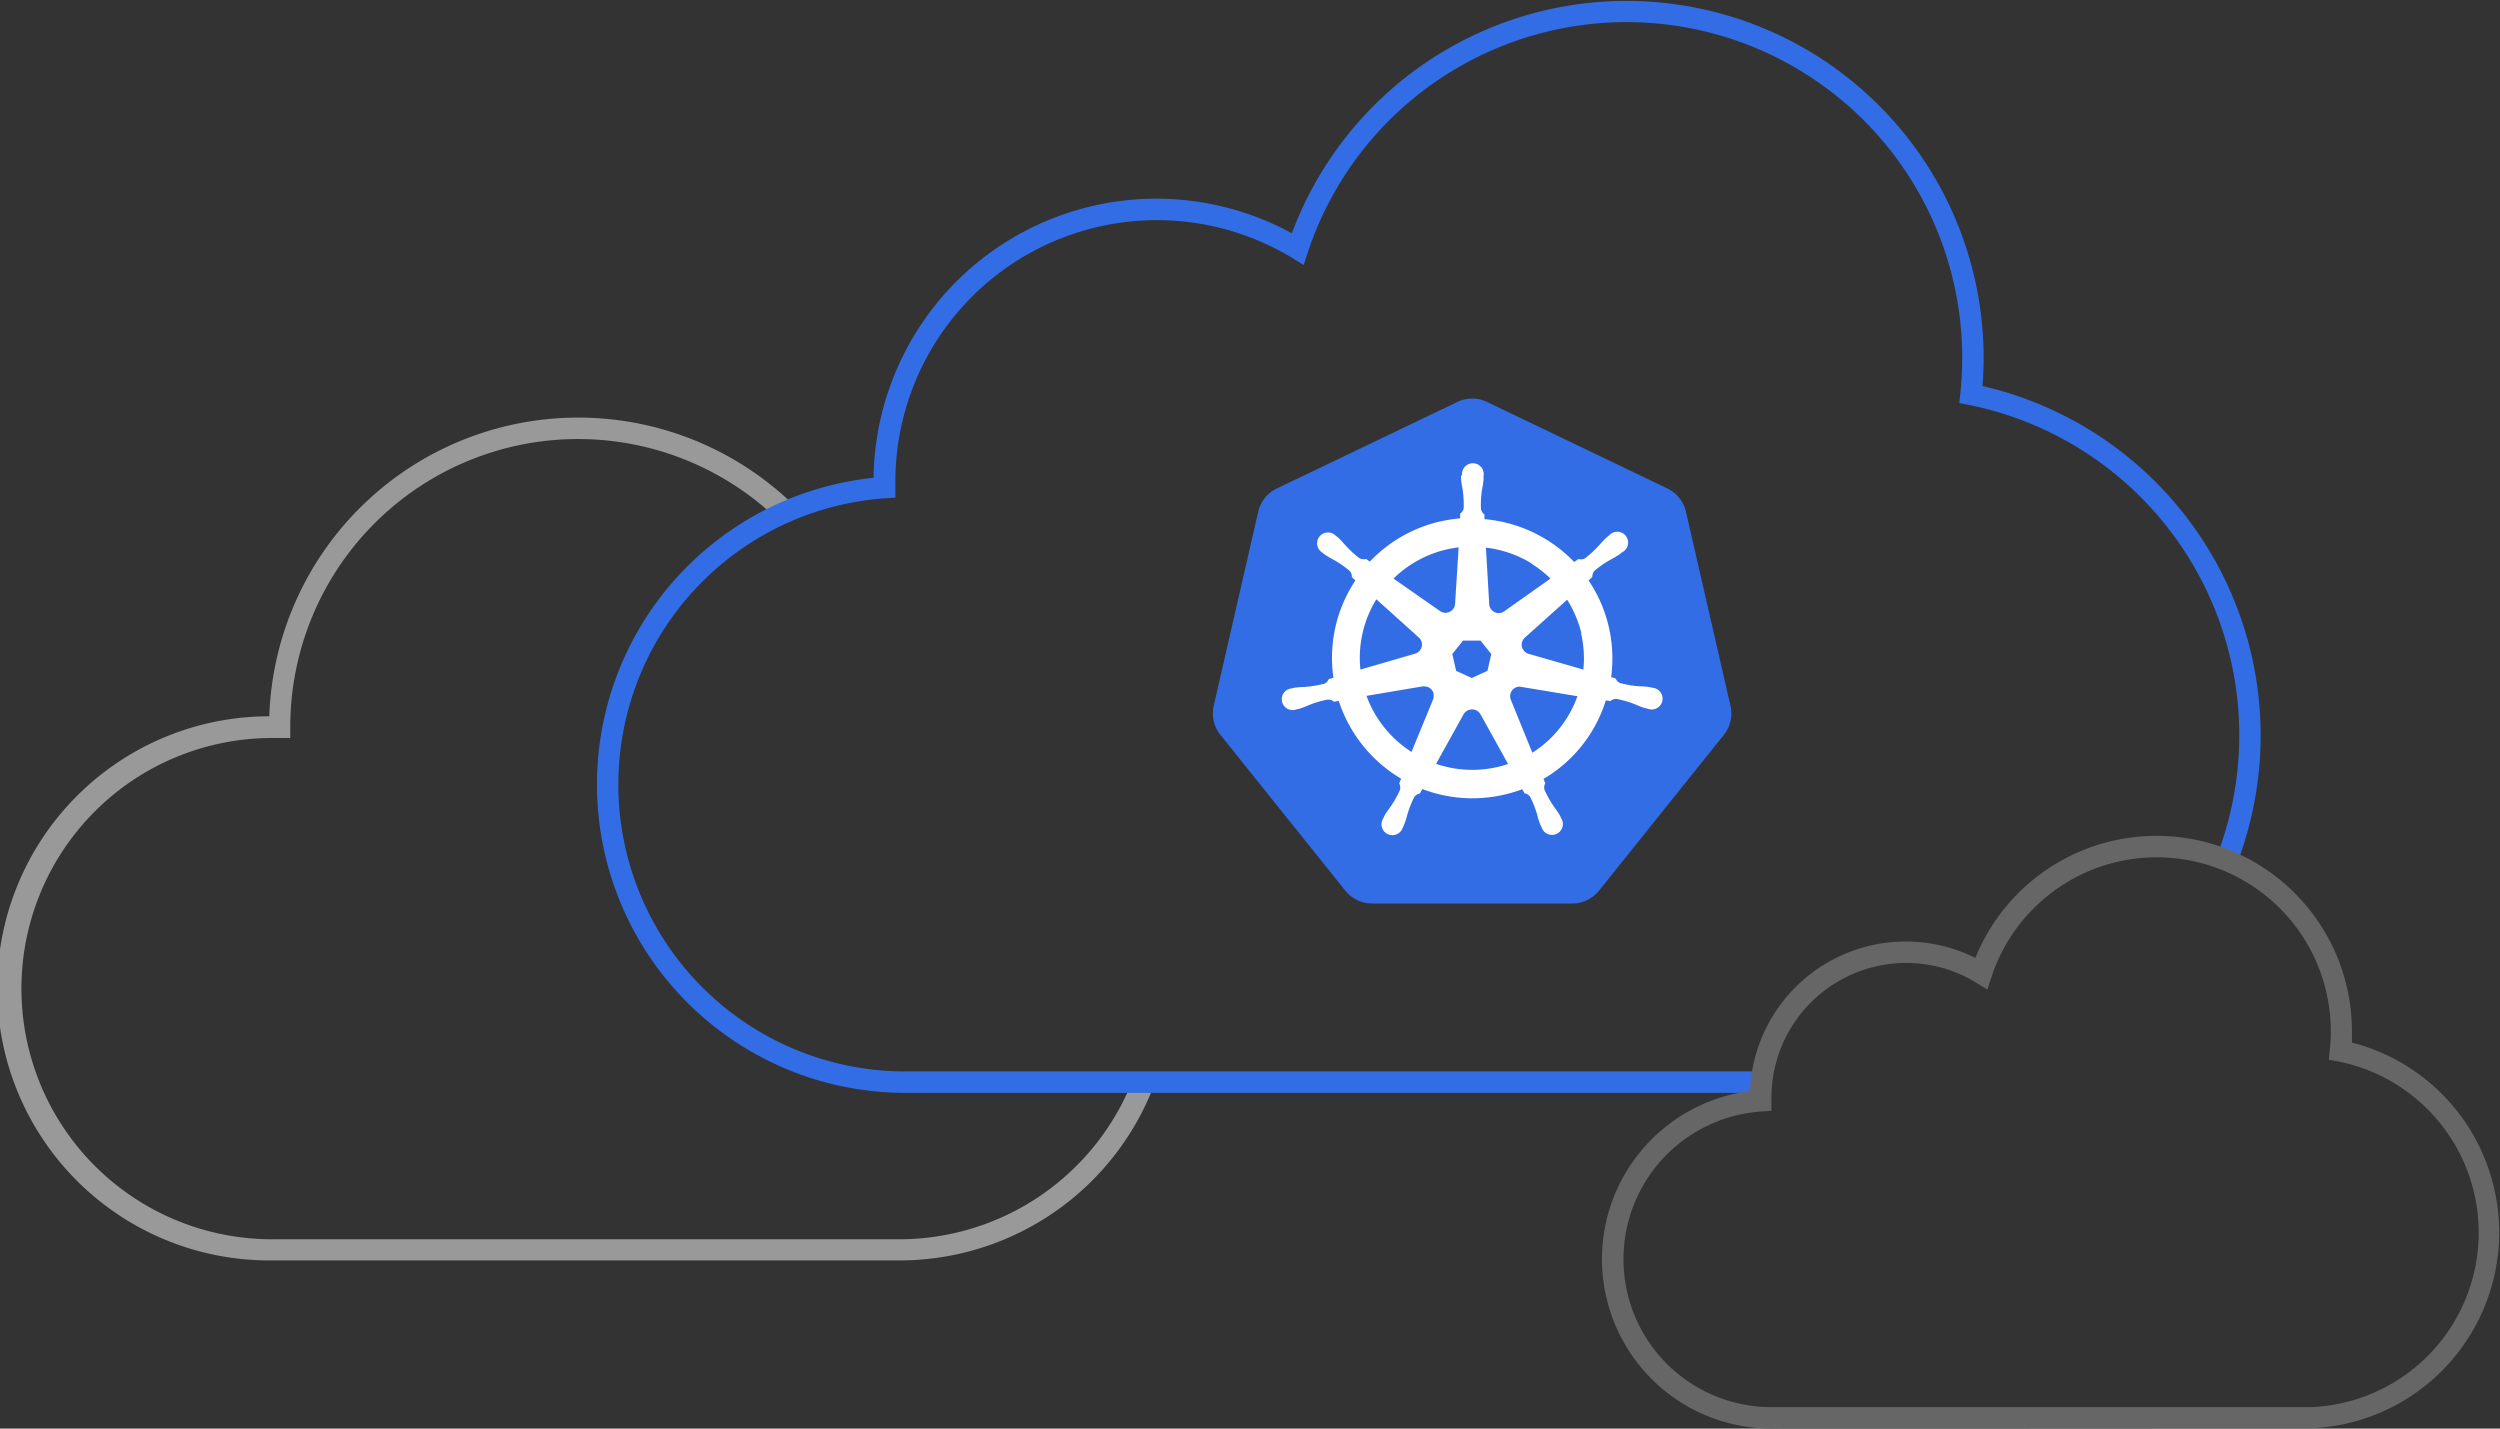
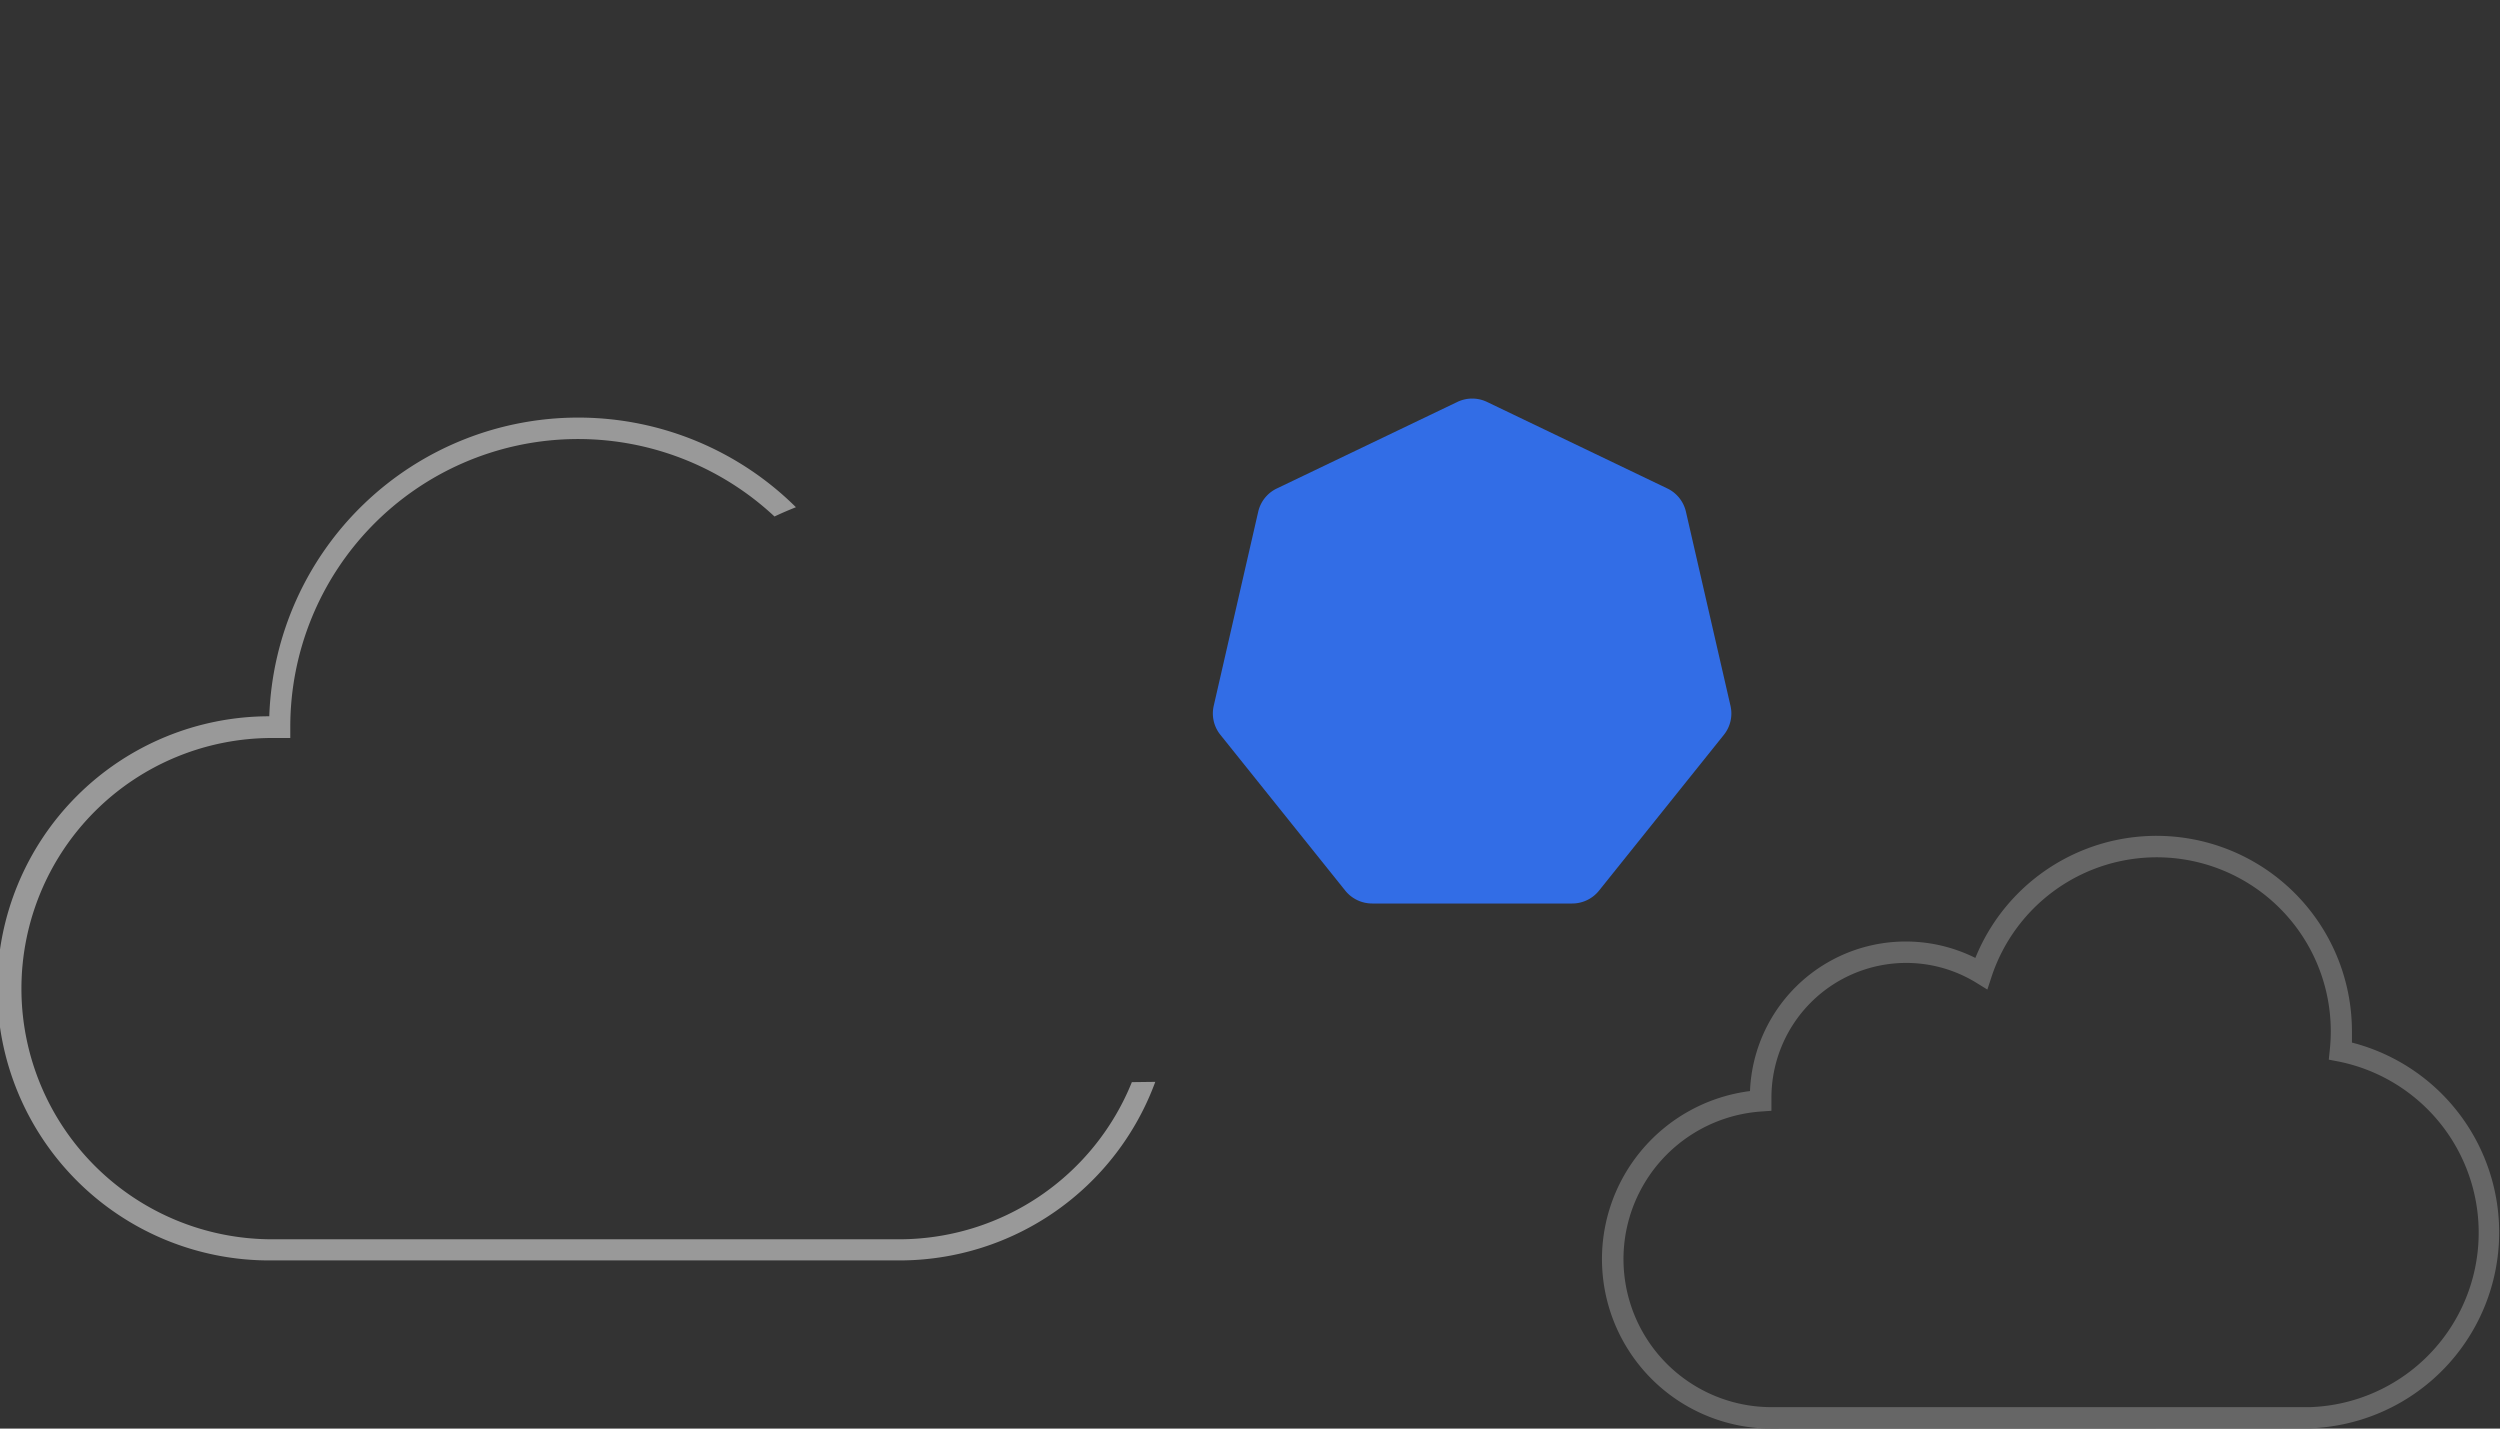
<svg xmlns="http://www.w3.org/2000/svg" id="artwork" viewBox="0 0 350 200">
  <rect x="0" y="0" width="350" height="200" fill="#333333" stroke="none" />
  <defs>
    <style>.cls-1{fill:none;}.cls-2{fill:#999;}.cls-3{fill:#326de6;}.cls-4{fill:#666;}.cls-5{clip-path:url(#clip-path);}.cls-6{fill:#fff;}</style>
    <clipPath id="clip-path">
      <path class="cls-1" d="M170.58,102.5c.09.13.18.26.28.38l17.47,21.8a4.83,4.83,0,0,0,3.77,1.81h28a4.8,4.8,0,0,0,3.77-1.81l17.47-21.8a4.78,4.78,0,0,0,.93-4.06l-6.24-27.18a4.8,4.8,0,0,0-2.61-3.26L208.2,56.28a4.81,4.81,0,0,0-4.19,0l-25.24,12.1a4.79,4.79,0,0,0-2.62,3.26l-6.23,27.18a4.78,4.78,0,0,0,.66,3.68Z" />
    </clipPath>
  </defs>
  <title>Artboard 1</title>
  <path class="cls-2" d="M158.46,151.5a35.15,35.15,0,0,1-32.55,22H38.09a35.09,35.09,0,0,1,0-70.18l.49,0c.17,0,.34,0,.52,0h1.54v-1.54a40.29,40.29,0,0,1,67.79-29.47c1-.48,2-.9,3-1.3a43.28,43.28,0,0,0-73.73,29.27,38.09,38.09,0,0,0,0,76.18h88.27a38.16,38.16,0,0,0,35.77-25Z" />
-   <path class="cls-3" d="M246.87,150H126.57a40.17,40.17,0,0,1-2.66-80.24l1.44-.09,0-1.75c0-.15,0-.3,0-.45A36.61,36.61,0,0,1,180.9,36.1l1.61,1,.59-1.8a47,47,0,0,1,91.61,14.82,48.08,48.08,0,0,1-.26,4.94l-.15,1.36,1.35.27a47.18,47.18,0,0,1,34.69,63.22,27,27,0,0,1,2.78,1.14,50.2,50.2,0,0,0-35.57-67c.1-1.3.16-2.61.16-3.9a50,50,0,0,0-96.85-17.49A39.59,39.59,0,0,0,122.3,66.89,43.17,43.17,0,0,0,126.57,153h120A19.8,19.8,0,0,1,246.87,150Z" />
  <path class="cls-4" d="M248,200a23.72,23.72,0,0,1-3-47.25,21.82,21.82,0,0,1,31.55-18.64,27.36,27.36,0,0,1,52.72,10.32c0,.5,0,1,0,1.53a27.44,27.44,0,0,1-5.85,54Zm18.85-65.19A18.88,18.88,0,0,0,248,153.69l0,1.82-1.43.1A20.72,20.72,0,0,0,248,197h75.38a24.44,24.44,0,0,0,4-48.39l-1.35-.26.14-1.36a24.7,24.7,0,0,0,.14-2.56,24.36,24.36,0,0,0-47.49-7.69l-.59,1.8-1.62-1A18.73,18.73,0,0,0,266.85,134.81Z" />
  <path class="cls-3" d="M170.58,102.5c.09.13.18.26.28.38l17.47,21.8a4.83,4.83,0,0,0,3.77,1.81h28a4.8,4.8,0,0,0,3.77-1.81l17.47-21.8a4.78,4.78,0,0,0,.93-4.06l-6.24-27.18a4.8,4.8,0,0,0-2.61-3.26L208.2,56.28a4.81,4.81,0,0,0-4.19,0l-25.24,12.1a4.79,4.79,0,0,0-2.62,3.26l-6.23,27.18a4.78,4.78,0,0,0,.66,3.68Z" />
-   <path class="cls-6" d="M206.68,99.45a1.38,1.38,0,0,1,.6.57h0l3.85,6.94a13.5,13.5,0,0,1-1.54.43,15.69,15.69,0,0,1-8.54-.45l3.84-6.92a1.36,1.36,0,0,1,1.13-.7A1.28,1.28,0,0,1,206.68,99.45Zm-6-2.29a1.35,1.35,0,0,1-.07.82l0,0-3,7.29a15.75,15.75,0,0,1-6.3-7.85l7.82-1.32h.27A1.34,1.34,0,0,1,200.73,97.16Zm12.27-1,7.89,1.31a15.48,15.48,0,0,1-6.31,7.91L211.53,98a1.34,1.34,0,0,1,1.27-1.87Zm-5.68-6.48,1.51,1.89-.54,2.35-2.19,1-2.19-1-.54-2.36,1.51-1.88Zm14.08-1a15.44,15.44,0,0,1,.32,5.06l-7.65-2.2v0a1.34,1.34,0,0,1-.95-1.58,1.37,1.37,0,0,1,.43-.71l5.9-5.29A15.84,15.84,0,0,1,221.4,88.67Zm-22.74.55v0a1.32,1.32,0,0,1,.17,1.83,1.29,1.29,0,0,1-.69.46l-7.63,2.22a15.65,15.65,0,0,1,2.23-9.84Zm15.78-10.33A16.54,16.54,0,0,1,217.07,81l-6.46,4.57h0a1.33,1.33,0,0,1-2.12-1l-.46-7.9A15.81,15.81,0,0,1,214.44,78.89Zm-10.68,5.62,0,0a1.33,1.33,0,0,1-1.34,1.27,1.32,1.32,0,0,1-.78-.25L195.09,81a15.67,15.67,0,0,1,7.5-4.09c.54-.12,1.08-.21,1.62-.28Zm.83-18c0,.17,0,.34,0,.46a12.6,12.6,0,0,0,.21,1.43,15.26,15.26,0,0,1,.17,2.74,1.2,1.2,0,0,1-.5.76l0,.66a21.34,21.34,0,0,0-2.74.42,19.62,19.62,0,0,0-9.9,5.63l-.52-.36a1.38,1.38,0,0,1-.92-.1,14.33,14.33,0,0,1-2-1.84c-.35-.36-.6-.71-1-1.06L187,75a1.52,1.52,0,1,0-1.88,2.36c.13.11.25.21.35.28a13.76,13.76,0,0,0,1.26.74,14.58,14.58,0,0,1,2.25,1.57,1.18,1.18,0,0,1,.28.86l.5.44c-.1.14-.19.29-.28.44a19.53,19.53,0,0,0-2.8,13.19l-.64.19c-.16.24-.26.5-.65.65a15.43,15.43,0,0,1-2.71.45,12.1,12.1,0,0,0-1.45.11l-.42.1a1.52,1.52,0,1,0,.65,2.95l.44-.1a12.8,12.8,0,0,0,1.36-.52,13.47,13.47,0,0,1,2.64-.77,1.17,1.17,0,0,1,.85.31l.68-.12a19.69,19.69,0,0,0,8.28,10.61l.45.28-.27.64a1.33,1.33,0,0,1,.11.92,13.93,13.93,0,0,1-1.35,2.39c-.27.42-.56.74-.81,1.21-.06.11-.14.29-.19.41a1.52,1.52,0,1,0,2.72,1.31c.08-.15.15-.3.2-.41a11.54,11.54,0,0,0,.44-1.38,14.16,14.16,0,0,1,1-2.55,1.16,1.16,0,0,1,.77-.46l.35-.63a19.71,19.71,0,0,0,11.38.8,19,19,0,0,0,2.6-.78l.32.56a1.34,1.34,0,0,1,.78.49,14,14,0,0,1,1,2.54,11.13,11.13,0,0,0,.44,1.39l.19.38a1.52,1.52,0,1,0,2.73-1.29l-.19-.41a13.94,13.94,0,0,0-.81-1.2,14.37,14.37,0,0,1-1.35-2.4,1.18,1.18,0,0,1,.12-.89l-.25-.61a19.48,19.48,0,0,0,8.73-11l.62.11a1.31,1.31,0,0,1,.87-.31,14.19,14.19,0,0,1,2.64.77,11,11,0,0,0,1.36.52c.12,0,.29.07.42.1a1.52,1.52,0,1,0,.7-2.94l-.44-.1a12.49,12.49,0,0,0-1.45-.12,13.75,13.75,0,0,1-2.72-.45,1.18,1.18,0,0,1-.63-.64l-.63-.19a19.73,19.73,0,0,0-.32-7,19.42,19.42,0,0,0-2.84-6.54l.52-.47a1.31,1.31,0,0,1,.3-.87,14.24,14.24,0,0,1,2.26-1.57,13.63,13.63,0,0,0,1.25-.74c.1-.07.25-.2.35-.28A1.52,1.52,0,1,0,225.24,75l-.36.28a13.84,13.84,0,0,0-1,1.06,14.93,14.93,0,0,1-2,1.84,1.21,1.21,0,0,1-.9.08l-.59.42a19.81,19.81,0,0,0-12.57-6l0-.65a1.25,1.25,0,0,1-.49-.78,14.3,14.3,0,0,1,.16-2.74,12.6,12.6,0,0,0,.21-1.43c0-.13,0-.32,0-.46a1.52,1.52,0,1,0-3,0Z" />
</svg>